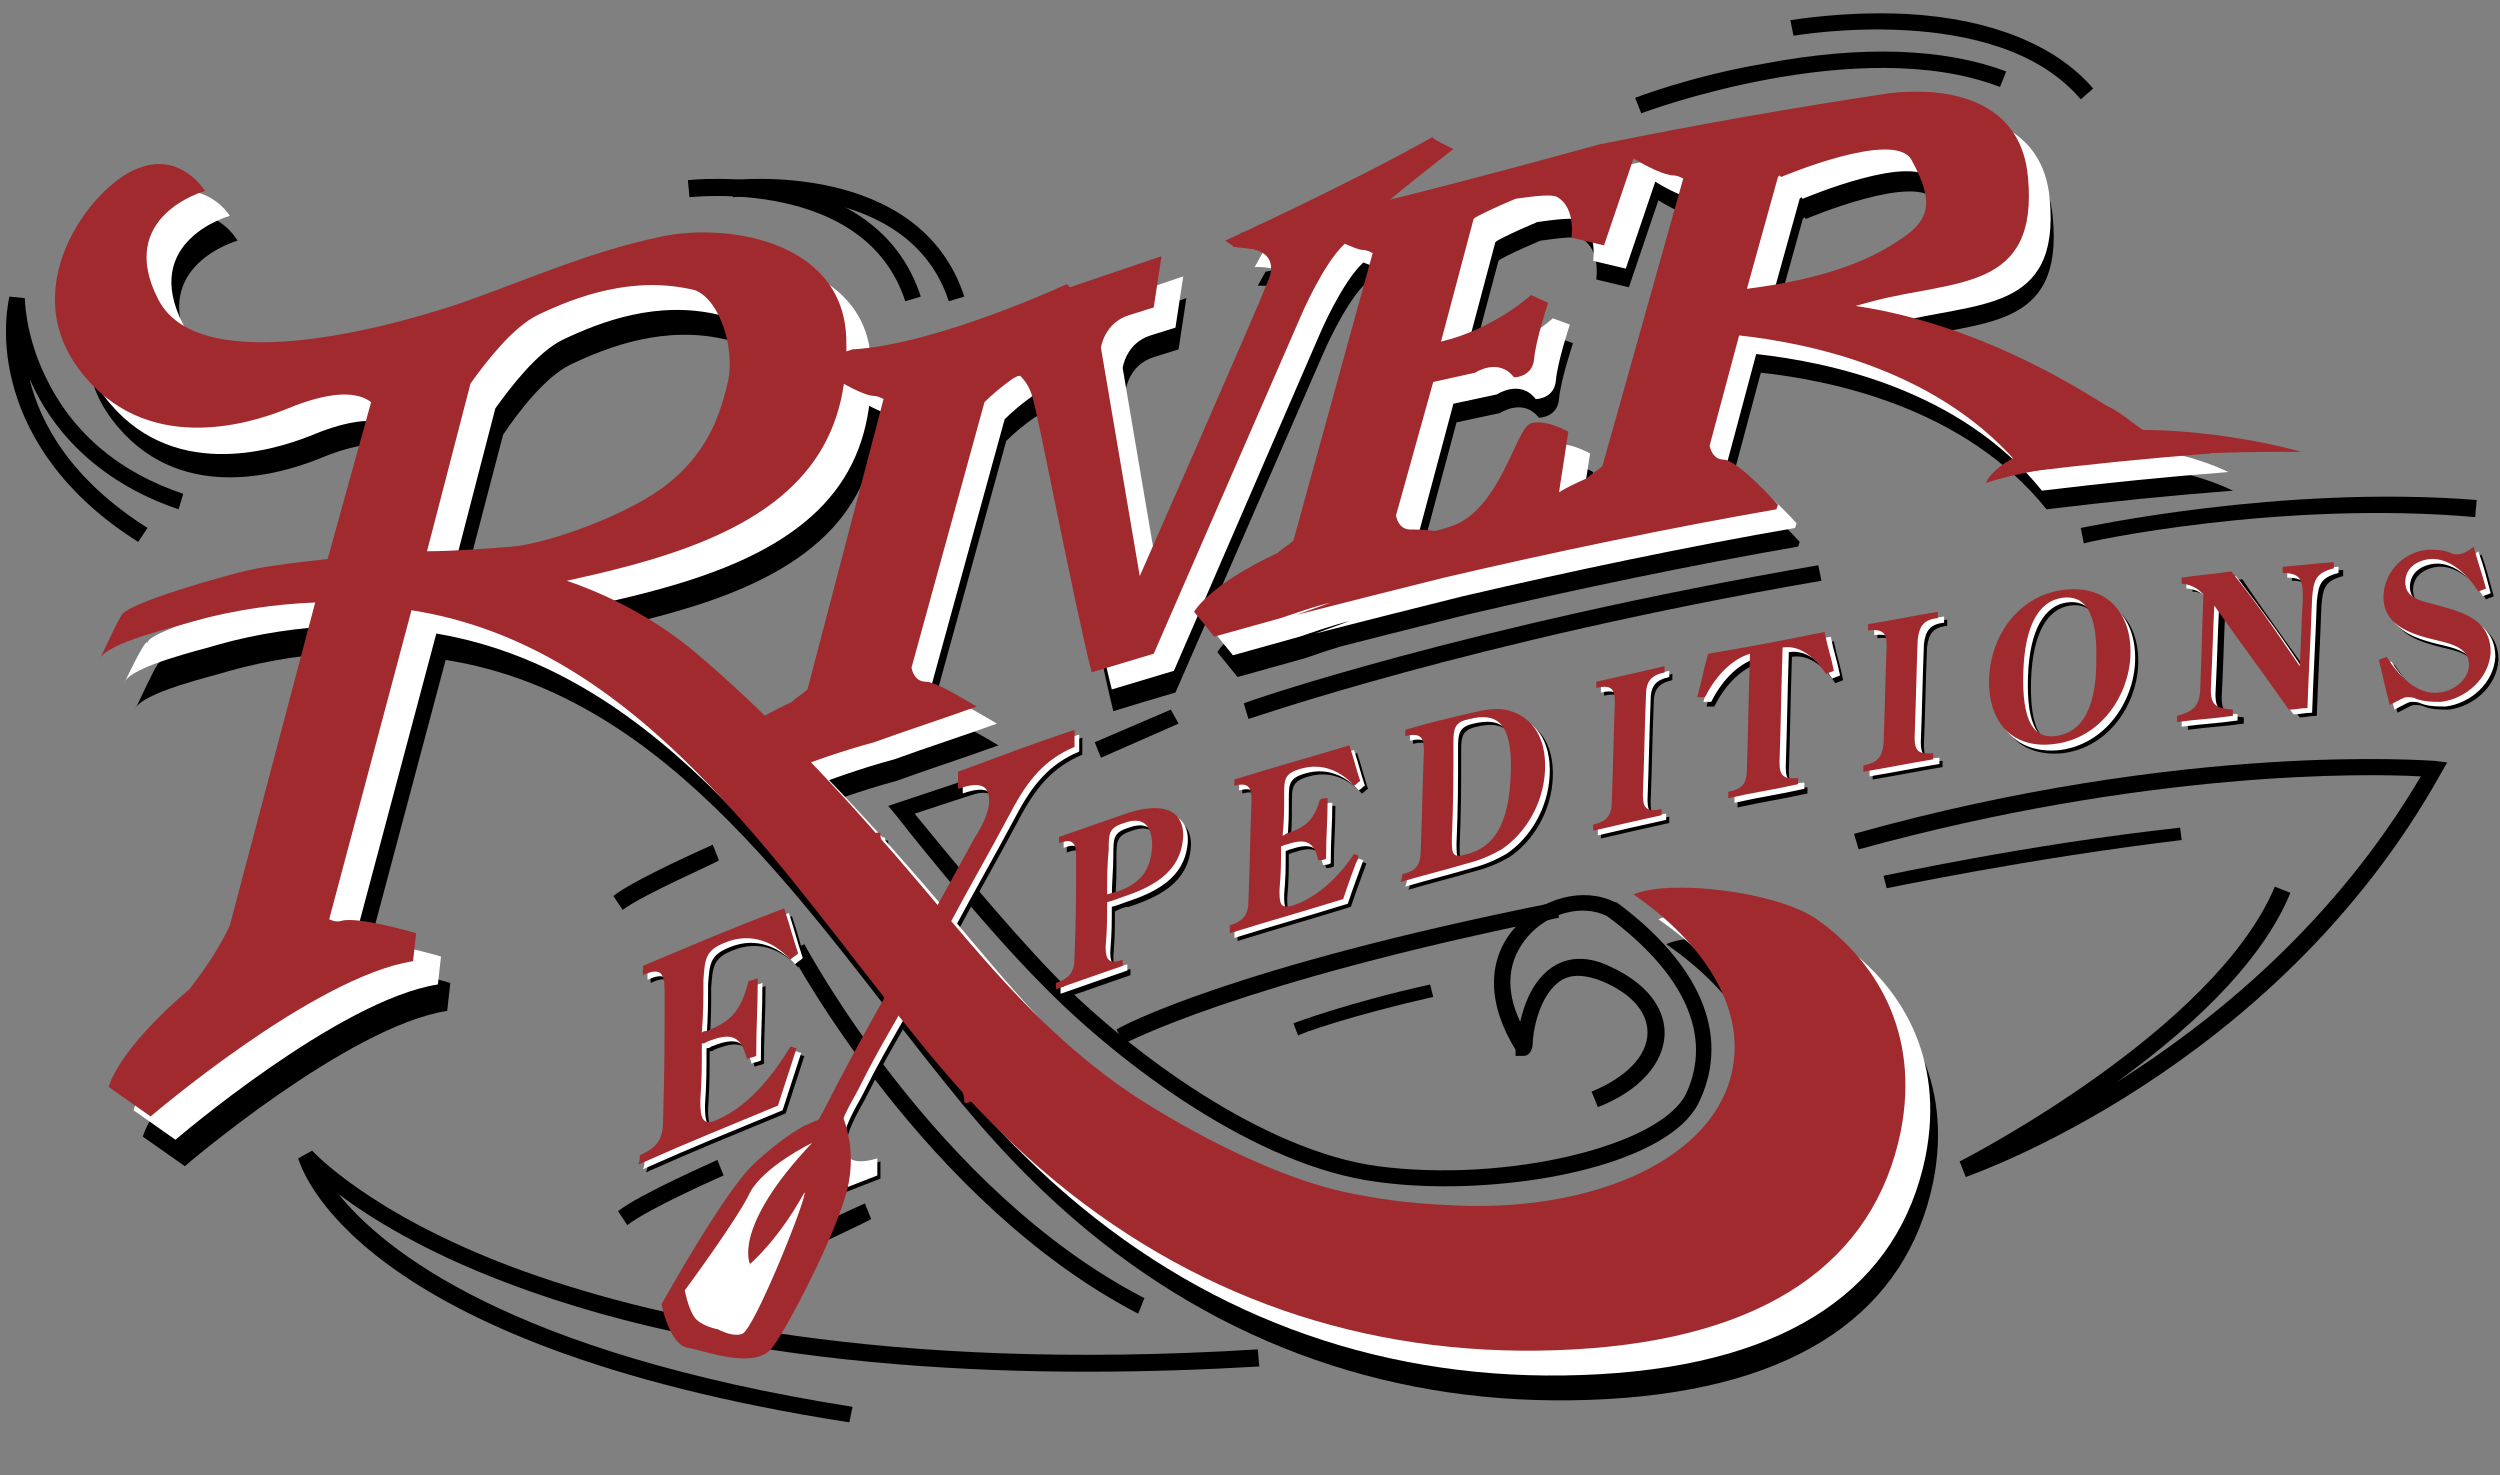
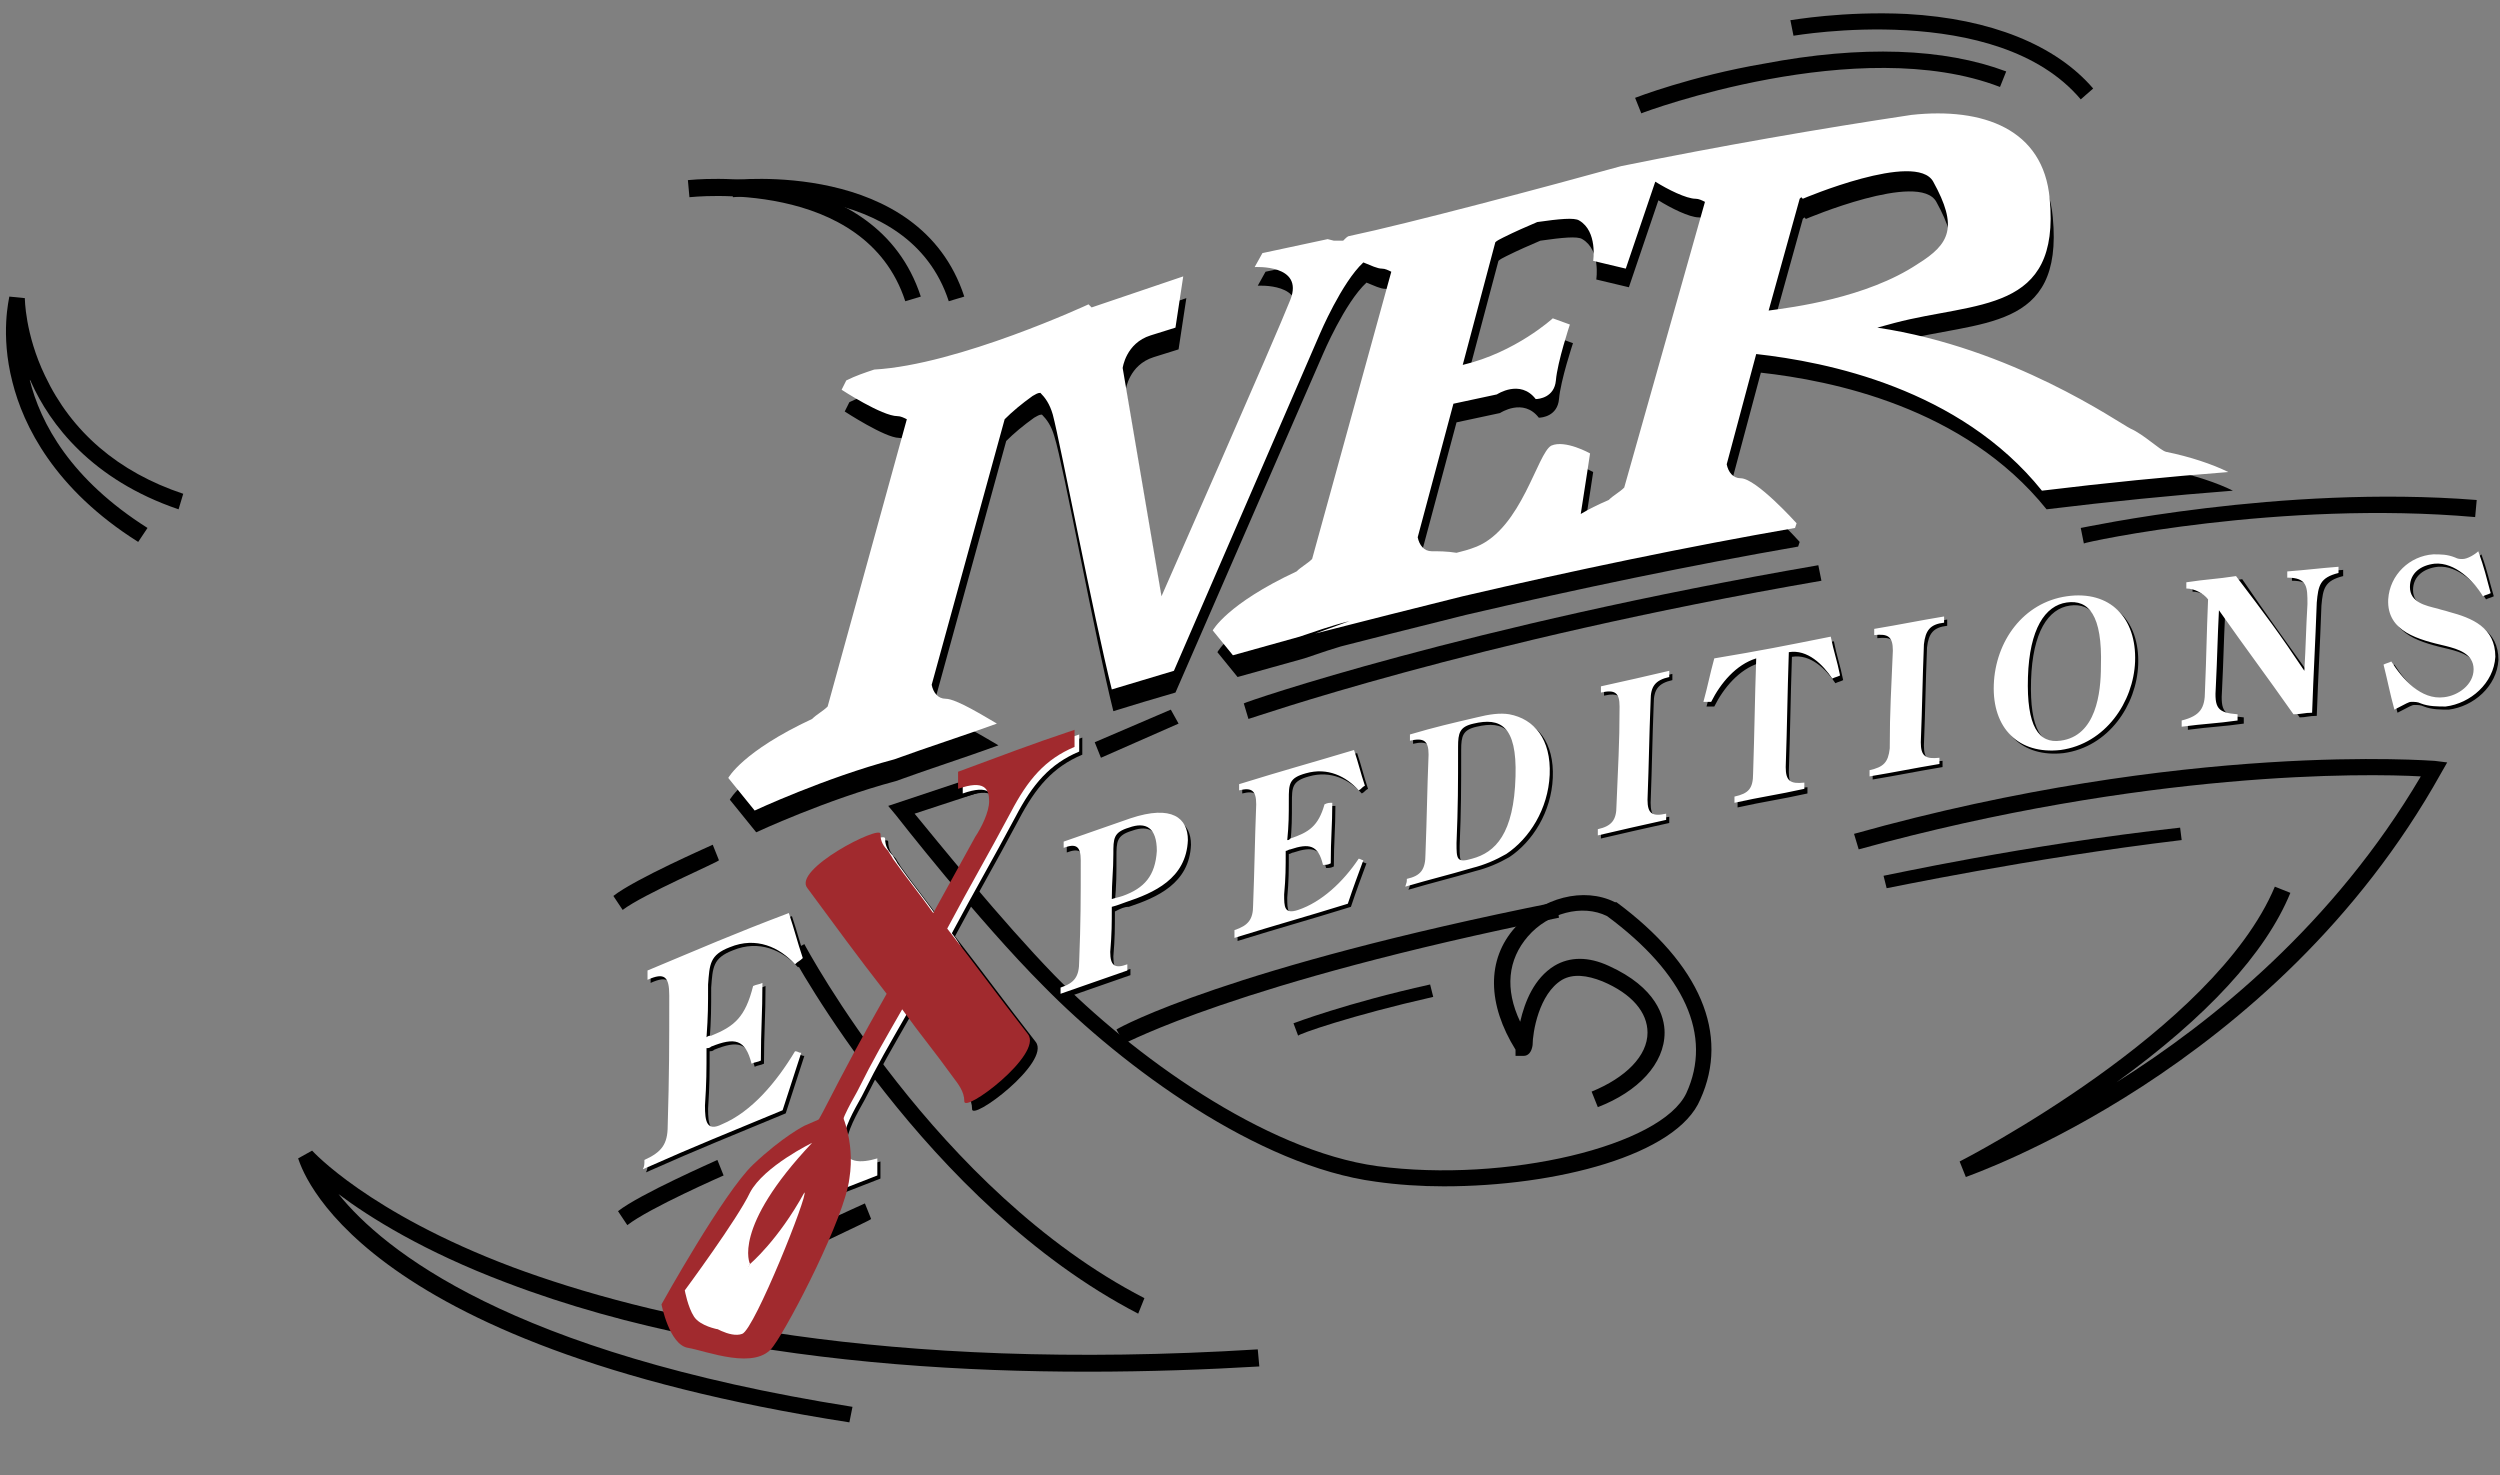
<svg xmlns="http://www.w3.org/2000/svg" viewBox="0 0 161 95">
  <rect x="0" y="0" width="161" height="95" fill="#808080" stroke="none" />
  <style>.st0{fill:#fff}.st1{fill:#a12a2e}</style>
  <path d="M57.2 54.2c0 .5.2.8.5 1.1.1.2.2.3.3.5 1 1.4 1.6 2.1 2.6 3.5 1.1-2 1.6-2.9 2.7-4.9.4-.6.9-1.6.9-2.3 0-.8-.3-1.4-2-.8v-1.1c3-1.1 4.5-1.7 7.5-2.7v1.1c-1.9.8-3 2.1-4.1 4.2-1.6 3-2.5 4.5-4.1 7.5 2.1 2.7 3.1 4.1 5.2 6.8 1 1.3-4.2 5.2-4.1 4.3 0-.6-.4-1.1-.7-1.5-1.3-1.8-2-2.6-3.3-4.4-1.2 2.1-1.8 3.1-2.9 5.3-.5.9-1.2 2.1-1.2 3 0 1.4 1.2 1.3 2.2 1v1.1c-3.1 1.2-4.6 1.8-7.7 3v-1.1c2.2-1.3 3.4-3.4 4.7-5.8 1.6-3.1 2.4-4.6 4.1-7.6-2.1-2.8-3.1-4.1-5.1-6.9-1.2-1 4.5-3.9 4.5-3.3z" />
  <path d="M41.7 74.9c1.1-.5 1.5-1 1.5-2.2.1-3.4.1-5.1.1-8.4 0-1.2-.3-1.5-1.4-1v-.6c3.6-1.5 5.4-2.3 9.1-3.7.4 1.2.5 1.7.9 2.9-.2.2-.3.2-.5.4-1-1.1-2.5-1.8-4.2-1.1-1.3.5-1.3 1.1-1.4 2.4 0 1.4 0 2-.1 3.4.1-.1.2-.1.3-.1 1.5-.6 2.2-1.2 2.7-3.2.2-.1.4-.1.6-.2 0 2-.1 3-.1 5-.2.1-.4.1-.6.2-.4-1.6-1.1-1.7-2.6-1.1-.1.1-.2.1-.3.1 0 1.5 0 2.2-.1 3.7 0 1 .1 1.7 1.1 1.2 1.9-.8 3.5-2.7 4.7-4.7.2 0 .2.1.4.1-.5 1.5-.7 2.2-1.2 3.7-3.6 1.5-5.4 2.2-9 3.8.1-.2.1-.3.1-.6zM71.8 58.1c.3-.1.4-.1.7-.2 1.4-.5 2.1-1.3 2.2-2.9 0-1.5-.7-1.9-1.8-1.5-1 .3-1 .7-1 1.7 0 1.2 0 1.7-.1 2.9zm0 .6c0 1.1 0 1.7-.1 2.9 0 .9.3 1.1 1.1.8v.4c-1.7.6-2.6.9-4.3 1.5v-.4c.9-.3 1.2-.7 1.2-1.7.1-2.6.1-3.9.1-6.5 0-.9-.3-1.1-1.1-.8v-.4c1.7-.6 2.6-.9 4.3-1.5 2.7-.9 3.7 0 3.7 1.4-.1 2.5-2.2 3.4-4 4-.3 0-.5.1-.9.3zM79.7 60.1c.9-.3 1.2-.7 1.2-1.6.1-2.6.1-3.9.2-6.5 0-.9-.3-1.1-1.1-.9v-.4c2.9-.9 4.4-1.3 7.4-2.2.3.9.4 1.4.7 2.3-.2.1-.2.2-.4.3-.8-.9-2-1.5-3.4-1.1-1.1.3-1.1.7-1.1 1.7s0 1.6-.1 2.6c.1 0 .1 0 .2-.1 1.2-.4 1.8-.8 2.2-2.2.2-.1.3-.1.5-.1 0 1.5-.1 2.3-.1 3.9-.2.1-.3.1-.5.1-.3-1.3-.9-1.4-2.1-1-.1 0-.2.1-.3.1 0 1.1 0 1.7-.1 2.8 0 .8 0 1.3.9 1 1.5-.5 2.9-1.8 3.9-3.3.1 0 .2.1.3.1-.4 1.1-.6 1.6-1 2.8-2.9.9-4.4 1.3-7.3 2.2v-.5zM94 54.5c0 1 0 1.3 1 1 1.5-.4 2.7-1.6 2.8-5.3.1-3.3-1-3.8-2.7-3.4-.9.2-1 .6-1 1.5 0 2.5 0 3.8-.1 6.2zm-3.2 2.3c.9-.2 1.2-.6 1.2-1.6.1-2.6.1-3.9.2-6.4 0-.9-.3-1.1-1.2-.9v-.4c1.7-.5 2.6-.7 4.3-1.1.8-.2 1.5-.3 2.1-.2 1.6.3 2.7 1.6 2.6 3.9-.1 2.2-1.3 4.1-2.8 5.1-.7.4-1.4.7-2.2.9-1.7.5-2.6.7-4.3 1.2.1-.2.1-.3.1-.5zM104.5 45.7c0-.9-.3-1.1-1.2-.9v-.4c1.8-.4 2.7-.6 4.4-1v.4c-.9.2-1.2.6-1.2 1.5-.1 2.5-.1 3.8-.2 6.4 0 .9.3 1.1 1.2.9v.4c-1.8.4-2.7.6-4.4 1v-.4c.9-.2 1.2-.6 1.2-1.5.1-2.6.2-3.8.2-6.4zM118.1 41.3c.2 1 .4 1.5.6 2.5-.2.1-.3.1-.5.2-.6-.9-1.6-1.9-2.8-1.7-.1 3-.1 4.5-.2 7.4 0 .9.3 1.1 1.2 1v.4c-1.8.4-2.7.5-4.5.9v-.4c.9-.2 1.2-.5 1.2-1.5.1-3 .1-4.5.2-7.4-1.3.4-2.3 1.6-2.9 2.8h-.5c.3-1.1.4-1.7.7-2.8 3-.6 4.5-.9 7.5-1.4zM122.1 42.1c0-.9-.3-1.1-1.2-1v-.4c1.8-.3 2.7-.5 4.5-.8v.4c-.9.1-1.2.5-1.3 1.4-.1 2.5-.1 3.8-.2 6.3 0 .9.3 1.1 1.2 1v.4c-1.8.3-2.7.5-4.5.8v-.4c.9-.2 1.2-.5 1.3-1.4 0-2.5.1-3.7.2-6.3zM130.8 43.8c-.1 3.2.7 4.3 2.1 4.1 2.3-.3 2.6-3.1 2.6-4.8.1-3.3-.8-4.3-2.2-4.1-1.4.2-2.4 1.7-2.5 4.8zm-2.2.5c.1-2.8 1.9-5.3 4.7-5.7 2.8-.4 4.5 1.4 4.4 4.2-.1 2.6-1.9 5.3-4.8 5.7-2.7.3-4.4-1.4-4.3-4.2zM148.7 43.4c.1-1.7.1-2.6.2-4.3 0-1.1 0-1.7-1.3-1.7V37c1.3-.1 2-.2 3.3-.3v.4c-1.2.3-1.3.8-1.4 1.9-.1 2.8-.2 4.3-.3 7.1-.5 0-.7.1-1.1.1-1.9-2.7-2.9-4-4.8-6.7-.1 2-.1 2.9-.2 4.9-.1 1.4.1 1.7 1.4 1.8v.4c-1.4.2-2.1.2-3.6.4v-.4c1.2-.3 1.5-.8 1.5-1.9.1-2.4.1-3.5.2-5.9-.3-.4-.9-.7-1.4-.7v-.4c1.3-.2 1.9-.2 3.2-.4 1.7 2.5 2.6 3.7 4.3 6.1zM160.6 38.4c-.2.1-.3.1-.5.2-.6-1-1.8-2.2-3.1-2.1-.9.1-1.6.6-1.6 1.5 0 1 1 1.2 1.8 1.4.3.1.4.1.7.2 1.5.4 3 1 3 2.9-.1 1.7-1.6 3-3.2 3.2-.5 0-1.1 0-1.6-.2-.2-.1-.4-.1-.6-.1-.2 0-.3.1-1.1.5-.3-1.1-.4-1.7-.7-2.9.2-.1.3-.1.5-.2.7 1.1 1.9 2.5 3.4 2.3.9-.1 1.9-.8 1.9-1.8s-1-1.3-1.8-1.5c-1.7-.4-3.8-.9-3.7-3 .1-1.6 1.4-2.8 2.9-2.9.5 0 .9 0 1.4.2.2.1.3.1.5.1.3 0 .8-.3 1-.5.4 1.1.5 1.7.8 2.7z" />
-   <path d="M36.7 23.5c2.5-1.2 6.2-2.6 10.2-1.6 1.6.7 2.5 3.7 2.1 5.8-.5 2.1-1.2 4.4-3.7 6.5-2.5 2.1-7.9 4-10.2 4.2-1.3.1-3.7.3-5.5.3L32.4 28c1-1.5 2.7-3.7 4.3-4.5zm82.4 38.9c-2.6-1.8-9.5-2.6-11.8-1.6 4.5 3.1 7.1 7.2 6.4 11.1-1 5.9-9 9.5-18.5 8.9-2.3-.1-4.6-.4-6.8-.9-4.3-1-9.5-3.7-13.2-6.1-5.7-3.7-9.5-8.5-13.8-13.6C57 55 51.8 49.3 46.5 44.9c-2.4-1.9-5-3.3-7.9-4.3 2.3-.5 4.8-1.1 7.1-1.9 8.1-2.8 11.1-7.2 10.9-13.7-.2-6.5-8.1-7.5-12.2-6.5-4.2.9-8.1 2.6-12 4s-17.3 5.4-20.1 0c-2.8-5.4 3-7 3-7S13.9 13 11.1 14c-2.8.9-8.1 7.4-3.9 13s10.9 3.5 13.2 2.6c1.9-.8 4.3-1.5 5.6-.5l-2.6 10.1c-1.8.2-3.6.4-5 .7-1 .2-8.3 2.2-8.3 3 0-.2-1.4 2.8-1.4 2.8.3-1.1 5.2-2.2 6.1-2.5 2.5-.7 5.2-1.1 7.8-1.2L17 62.8c-.6 1.3-1.5 2.7-2.6 4.1-4.7 4-5.2 6.3-5.2 6.3l2.7 1.9s10.5-9 16.9-10l.2-1.8s-3.7-1.1-4.8-.8c-.3.1-.6 0-.8-.1l5.3-19.9C43.3 44.8 52.1 58.9 61 69.9c2.7 3.4 5.7 6.6 9.1 9.4 9.6 7.9 21 11.5 33.4 10.8 12.4-.7 19.3-5.7 21-14 1.3-6.5-1.7-11.2-5.4-13.7z" />
  <path d="M116.1 14.1l.1-.1.1.1s7.3-3.1 8.4-1.1c1.6 2.9 1.1 4-1 5.3-3.3 2.2-8.1 2.8-9.6 3l2-7.2zm-11.3 18.5c-.3.3-.7.5-1 .8-.7.3-1.3.6-1.8.9.3-1.9.6-3.9.6-3.9s-1.6-.9-2.5-.5c-.9.5-1.9 5.3-4.8 6.5-.5.2-.9.3-1.3.4-.6-.1-1.2-.1-1.6-.1-.5 0-.8-.4-.9-.9l2.3-8.6 2.8-.6s1.5-1 2.5.3c.2 0 1.2-.1 1.3-1.2.1-1.2.9-3.6.9-3.6l-1.1-.4s-2.4 2.2-5.8 3l2.1-7.9c.1-.1.3-.2.5-.3.8-.4 1.5-.7 2.2-1 1.4-.2 2.4-.3 2.7-.1 1.2.7.9 2.6.9 2.6l2.1.5 1.9-5.6c.8.5 2 1.1 2.6 1.1.2 0 .4.1.6.2l-5.2 18.4zm32.6-3.8c-.8-.4-7.6-5.2-16.3-6.5.4-.1.7-.2 1.1-.3 5.3-1.4 10.7-.6 10-8-.4-4.5-4.3-5.9-8.9-5.4-6 .9-12.3 2-18.7 3.3-4.7 1.3-13.7 3.7-17.5 4.5-.1 0-.2.1-.4.3h-.6l-.4-.1-4.2.9-.5.9s3.2-.2 2.3 2.1C82.4 23 75 39.8 75 39.8l-2.5-14.7s.2-1.6 1.8-2.1l1.6-.5.5-3.3-5.9 2-.2-.2s-8.4 3.9-13.8 4.2c-.6.2-1.2.4-1.8.7l-.3.6s2.6 1.7 3.5 1.7c.2 0 .4.1.6.2l-5.1 18.5c-.3.3-.7.5-1 .8-4.5 2.1-5.4 3.8-5.4 3.8l1.7 2.1s4.5-2.1 9-3.3c2.2-.8 4.4-1.5 6.6-2.3-.7-.4-2.6-1.6-3.3-1.6-.5 0-.8-.4-.9-.9l4.7-17.1c.5-.5 1.1-1 1.8-1.5.2-.1.3-.2.5-.2.3.3.6.7.8 1.4.6 1.9 2.6 12.9 3.8 17.7 1.3-.4 2.6-.8 4-1.2l9.5-21.8s1.4-3.3 2.8-4.6c.5.2.9.4 1.2.4.2 0 .4.1.6.2l-5 18.6c-.3.3-.7.5-1 .8-4.5 2.1-5.4 3.8-5.4 3.8l1.3 1.6c1.4-.4 2.9-.8 4.3-1.2.9-.3 2-.7 3.2-1l-2.3.6c3.1-.8 6.3-1.6 9.5-2.4 7.3-1.7 14.5-3.2 21.4-4.4l.1-.3s-2.6-2.9-3.5-2.9c-.5 0-.8-.4-.9-.9l1.9-7.1c4.5.5 13.1 2.2 18.4 8.8 4.1-.5 8.1-.9 12-1.2-1-.5-2.5-1-4-1.3-.6-.1-1.5-1-2.4-1.5z" />
-   <path class="st0" d="M36.2 21.9c2.5-1.2 6.2-2.6 10.2-1.6 1.6.7 2.5 3.7 2.1 5.8-.5 2.1-1.2 4.4-3.7 6.5-2.5 2.1-7.9 4-10.2 4.2-1.3.1-3.7.3-5.5.3l2.8-10.8c1-1.4 2.7-3.6 4.3-4.4zm82.4 38.9c-2.6-1.8-9.5-2.6-11.8-1.6 4.5 3.1 7.1 7.2 6.4 11.1-1 5.9-9 9.5-18.5 8.9-2.3-.1-4.6-.4-6.8-.9-4.3-1-9.5-3.7-13.2-6.1-5.7-3.7-9.5-8.5-13.8-13.6-4.4-5.2-9.6-10.9-14.9-15.3-2.4-1.9-5-3.3-7.9-4.3 2.3-.5 4.8-1.1 7.1-1.9 8.1-2.8 11.1-7.2 10.9-13.7-.2-6.5-8.1-7.5-12.2-6.5-4.2.9-8.1 2.6-12 4s-17.3 5.4-20.1 0c-2.8-5.4 3-7 3-7s-1.4-2.3-4.2-1.4c-2.8.9-8.1 7.4-3.9 13s10.9 3.5 13.2 2.6c1.9-.8 4.3-1.5 5.6-.5l-2.7 10.1c-1.8.2-3.6.4-5 .7-1 .2-8.3 2.2-8.3 3C9.4 41 8 44 8 44c.3-1.1 5.2-2.2 6.1-2.5 2.5-.7 5.2-1.1 7.8-1.2l-5.5 20.8c-.6 1.3-1.5 2.7-2.6 4.1-4.7 4-5.2 6.3-5.2 6.3l2.7 1.9s10.5-9 16.9-10l.2-1.8s-3.7-1.1-4.8-.8c-.3.1-.6 0-.8-.1l5.3-19.9c14.7 2.5 23.5 16.6 32.4 27.5 2.7 3.4 5.7 6.6 9.1 9.4 9.6 7.9 21 11.5 33.4 10.8 12.4-.7 19.3-5.7 21-14 1.3-6.5-1.7-11.1-5.4-13.7z" />
  <path class="st0" d="M115.9 12.8l.1-.1.1.1s7.3-3.1 8.4-1.1c1.6 2.9 1.1 4-1 5.3-3.3 2.2-8.1 2.8-9.6 3l2-7.2zm-11.3 18.6c-.3.3-.7.5-1 .8-.7.3-1.3.6-1.8.9.3-1.9.6-3.9.6-3.9s-1.6-.9-2.5-.5c-.9.5-1.9 5.3-4.8 6.5-.5.2-.9.3-1.3.4-.6-.1-1.2-.1-1.6-.1-.5 0-.8-.4-.9-.9l2.3-8.6 2.8-.6s1.5-1 2.5.3c.2 0 1.2-.1 1.3-1.2.1-1.2.9-3.6.9-3.6l-1.1-.4s-2.4 2.2-5.8 3l2.1-7.9c.1-.1.3-.2.5-.3.8-.4 1.5-.7 2.2-1 1.4-.2 2.4-.3 2.7-.1 1.2.7.9 2.6.9 2.6l2.1.5 1.9-5.6c.8.5 2 1.1 2.6 1.1.2 0 .4.1.6.2l-5.2 18.4zm32.6-3.8c-.8-.4-7.6-5.2-16.3-6.5.4-.1.7-.2 1.1-.3 5.3-1.4 10.7-.6 10-8-.4-4.5-4.3-5.9-8.9-5.4-6 .9-12.3 2-18.7 3.3-4.7 1.3-13.7 3.7-17.5 4.5-.1 0-.2.1-.4.3h-.6l-.4-.1-4.2.9-.5.9s3.2-.2 2.3 2.1c-.9 2.3-8.3 19.1-8.3 19.1l-2.5-14.7s.2-1.6 1.8-2.1l1.6-.5.5-3.3-5.9 2-.2-.2s-8.4 3.9-13.8 4.2c-.6.2-1.2.4-1.8.7l-.3.6s2.6 1.7 3.6 1.7c.2 0 .4.1.6.2l-5.1 18.5c-.3.3-.7.5-1 .8-4.5 2.1-5.4 3.8-5.4 3.8l1.7 2.1s4.5-2.1 9-3.3c2.2-.8 4.4-1.5 6.6-2.3-.7-.4-2.6-1.6-3.3-1.6-.5 0-.8-.4-.9-.9L64.7 27c.5-.5 1.1-1 1.8-1.5.2-.1.3-.2.5-.2.3.3.6.7.8 1.4.5 1.9 2.6 12.9 3.8 17.7 1.3-.4 2.7-.8 4-1.2L85 21.5s1.4-3.3 2.8-4.6c.5.2.9.4 1.2.4.2 0 .4.1.6.2L84.5 36c-.3.3-.7.5-1 .8-4.5 2.1-5.4 3.8-5.4 3.8l1.3 1.6c1.4-.4 2.9-.8 4.3-1.2.9-.3 2-.7 3.2-1l-2.2.8c3.1-.8 6.3-1.6 9.5-2.4 7.3-1.7 14.5-3.2 21.4-4.4l.1-.3s-2.6-2.9-3.6-2.9c-.5 0-.8-.4-.9-.9l1.9-7.1c4.5.5 13.1 2.2 18.4 8.8 4.1-.5 8.1-.9 12-1.2-1-.5-2.5-1-4-1.3-.4-.1-1.4-1.1-2.3-1.5z" />
  <path d="M58.3 19.4c-2.6-8-13.8-6.7-13.9-6.7l-.1-1.1c.1 0 12.1-1.4 15 7.5l-1 .3z" />
  <path d="M61.1 19.4c-2.6-8-13.8-6.7-13.9-6.7l-.1-1.1c.1 0 12.1-1.4 15 7.5l-1 .3zM8.9 34.9C3.5 31.5 1.5 27.4.8 24.6 0 21.5.6 19.2.6 19.1l1 .1s0 2.3 1.3 5c1.7 3.6 4.7 6.2 8.9 7.6l-.3 1c-5.6-1.9-8.3-5.5-9.5-8.2 0-.1-.1-.1-.1-.2.7 2.9 2.7 6.5 7.6 9.6l-.6.9zM75.4 45.7l-4.9 2.1.4 1 5-2.2zM80.4 46.3l-.3-1c.1-.1 14.4-5 37-8.9l.2 1c-22.6 3.9-36.8 8.9-36.9 8.9zM134.2 35l-.2-1c.1 0 12.9-2.8 25.5-1.8l-.1 1.1c-12.5-1.1-25.1 1.6-25.2 1.7zM93 76.4c-1.5 0-3-.1-4.4-.3-7.6-1-16.3-7.4-21.4-12.6-4.2-4.2-9.5-11-9.5-11l-.5-.6 8.1-2.7.3 1-6.7 2.2c1.4 1.7 5.6 6.9 9 10.4 5 5.1 13.5 11.3 20.8 12.3 8.3 1.1 18.3-1.3 19.9-4.7 1.7-3.7-.1-7.7-5.1-11.4-1.6-.8-3.8-.2-5.1 1.3-1.3 1.5-1.5 3.4-.5 5.5.3-1.3.9-2.8 2.2-3.6 1-.6 2.2-.6 3.5 0 3.1 1.4 3.6 3.3 3.6 4.3 0 2-1.7 3.8-4.3 4.8l-.4-1c2.2-.9 3.6-2.3 3.6-3.8 0-1.3-1-2.5-2.9-3.3-1-.4-1.9-.5-2.6-.1-1.5.9-1.9 3.4-1.9 4.2-.1.7-.5.7-.6.7h-.5v-.4c-1.8-2.9-1.9-5.8 0-7.9 1.7-1.9 4.4-2.6 6.4-1.6h.1c5.4 4 7.3 8.5 5.4 12.7-1.5 3.6-9.3 5.6-16.5 5.6zM73.3 84.6C59.6 77.5 51 61.5 50.9 61.3l.9-.5c.1.2 8.5 15.9 21.9 22.8l-.4 1zM105.7 7.3l-.4-1s3.6-1.4 8.3-2.2c6.3-1.2 11.6-1 15.6.5l-.4 1c-9.1-3.5-22.9 1.6-23.1 1.7z" />
  <path d="M134 6.4c-5.4-6.4-18.4-4.1-18.5-4.1l-.2-1c.1 0 3.4-.6 7.5-.4 5.4.3 9.6 2 12 4.8l-.8.7zM54.7 91.6c-32.2-5-35.3-16.5-35.5-17l.9-.5s3.6 4 12.9 7.5c8.6 3.2 23.8 6.8 48 5.3l.1 1.1c-13.5.8-32.8.6-48.5-5.4-5.3-2-8.8-4.2-10.8-5.7 2.9 3.6 11 10.2 33.1 13.7l-.2 1z" />
  <path class="st0" d="M57 54c0 .5.2.8.5 1.1.1.2.2.3.3.5 1 1.4 1.6 2.1 2.6 3.5 1.1-2 1.6-2.9 2.7-4.9.4-.6.9-1.6.9-2.3 0-.8-.3-1.4-2-.8V50c3-1.1 4.5-1.7 7.5-2.7v1.1c-1.9.8-3 2.1-4.1 4.2-1.6 3-2.5 4.5-4.1 7.5 2.1 2.7-1.3.9.8 3.7 1 1.3-1.7 3.5-1.7 2.5 0-.6 1.6 3.8 1.3 3.4-1.3-1.8-2-2.6-3.3-4.4-1.2 2.1-1.8 3.1-2.9 5.3-.5.9-1.2 2.1-1.2 3 0 1.4 1.2 1.3 2.2 1v1.1c-3.1 1.2-4.6 1.8-7.7 3v-1.1c2.2-1.3 3.4-3.4 4.7-5.8 1.6-3.1 2.4-4.6 4.1-7.6-2.1-2.8-3.1-4.1-5.1-6.9-1.2-1 4.5-3.9 4.5-3.3z" />
  <path class="st0" d="M41.5 74.7c1.1-.5 1.5-1 1.5-2.2.1-3.4.1-5.1.1-8.4 0-1.2-.3-1.5-1.4-1v-.6c3.6-1.5 5.4-2.3 9.1-3.7.4 1.2.5 1.7.9 2.9-.2.2-.3.2-.5.4-1-1.1-2.5-1.8-4.2-1.1-1.3.5-1.3 1.1-1.4 2.4 0 1.4 0 2-.1 3.4.1-.1.2-.1.3-.1 1.5-.6 2.2-1.2 2.7-3.2.2-.1.4-.1.6-.2 0 2-.1 3-.1 5-.2.1-.4.1-.6.2-.4-1.6-1.1-1.7-2.6-1.1-.1.1-.2.1-.3.1 0 1.5 0 2.2-.1 3.7 0 1 .1 1.7 1.1 1.2 1.9-.8 3.5-2.7 4.7-4.7.2 0 .2.1.4.1-.5 1.5-.7 2.2-1.2 3.7-3.6 1.5-5.4 2.2-9 3.8.1-.2.1-.3.1-.6zM71.6 57.9c.3-.1.4-.1.7-.2 1.4-.5 2.1-1.3 2.2-2.9 0-1.5-.7-1.9-1.8-1.5-1 .3-1 .7-1 1.7 0 1.1-.1 1.7-.1 2.9zm0 .5c0 1.1 0 1.7-.1 2.9 0 .9.3 1.1 1.1.8v.4c-1.7.6-2.6.9-4.3 1.5v-.4c.9-.3 1.2-.7 1.2-1.7.1-2.6.1-3.9.1-6.5 0-.9-.3-1.1-1.1-.8v-.4c1.7-.6 2.6-.9 4.3-1.5 2.7-.9 3.7 0 3.7 1.4-.1 2.5-2.2 3.4-4 4-.3.1-.5.2-.9.3zM79.5 59.9c.9-.3 1.2-.7 1.2-1.6.1-2.6.1-3.9.2-6.5 0-.9-.3-1.1-1.1-.9v-.4c2.9-.9 4.4-1.3 7.4-2.2.3.9.4 1.4.7 2.3-.2.1-.2.2-.4.3-.8-.9-2-1.5-3.4-1.1-1.1.3-1.1.7-1.1 1.7s0 1.6-.1 2.6c.1 0 .1 0 .2-.1 1.2-.4 1.8-.8 2.2-2.2.2-.1.3-.1.5-.1 0 1.5-.1 2.3-.1 3.9-.2.1-.3.1-.5.1-.3-1.3-.9-1.4-2.1-1-.1 0-.2.1-.3.1 0 1.1 0 1.7-.1 2.8 0 .8 0 1.3.9 1 1.5-.5 2.9-1.8 3.9-3.3.1 0 .2.1.3.1-.4 1.1-.6 1.6-1 2.8-2.9.9-4.4 1.3-7.3 2.2v-.5zM93.8 54.3c0 1 0 1.3 1 1 1.5-.4 2.7-1.6 2.8-5.3.1-3.3-1-3.8-2.7-3.4-.9.2-1 .6-1 1.5 0 2.5 0 3.8-.1 6.2zm-3.2 2.3c.9-.2 1.2-.6 1.2-1.6.1-2.6.1-3.9.2-6.4 0-.9-.3-1.1-1.2-.9v-.4c1.7-.5 2.6-.7 4.3-1.1.8-.2 1.5-.3 2.1-.2 1.6.3 2.7 1.6 2.6 3.9-.1 2.2-1.3 4.1-2.8 5.1-.7.4-1.4.7-2.2.9-1.7.5-2.6.7-4.3 1.2.1-.3.1-.3.1-.5zM104.3 45.5c0-.9-.3-1.1-1.2-.9v-.4c1.8-.4 2.7-.6 4.4-1v.4c-.9.2-1.2.6-1.2 1.5-.1 2.5-.1 3.8-.2 6.4 0 .9.3 1.1 1.2.9v.4c-1.8.4-2.7.6-4.4 1v-.4c.9-.2 1.2-.6 1.2-1.5.1-2.6.2-3.9.2-6.4zM117.9 41c.2 1 .4 1.5.6 2.5-.2.1-.3.1-.5.2-.6-.9-1.6-1.9-2.8-1.7-.1 3-.1 4.5-.2 7.4 0 .9.3 1.1 1.2 1v.4c-1.8.4-2.7.5-4.5.9v-.4c.9-.2 1.2-.5 1.2-1.5.1-3 .1-4.5.2-7.4-1.3.4-2.3 1.6-2.9 2.8h-.5c.3-1.1.4-1.7.7-2.8 3-.5 4.5-.8 7.5-1.4zM121.9 41.9c0-.9-.3-1.1-1.2-1v-.4c1.8-.3 2.7-.5 4.5-.8v.4c-.9.1-1.2.5-1.3 1.4-.1 2.5-.1 3.8-.2 6.3 0 .9.3 1.1 1.2 1v.4c-1.8.3-2.7.5-4.5.8v-.4c.9-.2 1.2-.5 1.3-1.4 0-2.5.1-3.8.2-6.3zM130.6 43.6c-.1 3.2.7 4.3 2.1 4.1 2.3-.3 2.6-3.1 2.6-4.8.1-3.3-.8-4.3-2.2-4.1-1.4.2-2.4 1.7-2.5 4.8zm-2.2.5c.1-2.8 1.9-5.3 4.7-5.7 2.8-.4 4.5 1.4 4.4 4.2-.1 2.6-1.9 5.3-4.8 5.7-2.7.3-4.4-1.4-4.3-4.2zM148.4 43.2c.1-1.7.1-2.6.2-4.3 0-1.1 0-1.7-1.3-1.7v-.4c1.3-.1 2-.2 3.3-.3v.4c-1.2.3-1.3.8-1.4 1.9-.1 2.8-.2 4.3-.3 7.1-.5 0-.7.1-1.2.1-1.9-2.7-2.9-4-4.8-6.7-.1 2-.1 2.9-.2 4.9-.1 1.4.1 1.7 1.4 1.8v.4c-1.4.2-2.1.2-3.6.4v-.4c1.2-.3 1.5-.8 1.5-1.9.1-2.4.1-3.5.2-5.9-.3-.4-.9-.7-1.4-.7v-.4c1.3-.2 1.9-.2 3.2-.4 1.9 2.5 2.8 3.7 4.4 6.1zM160.4 38.2c-.2.1-.3.1-.5.2-.6-1-1.8-2.2-3.1-2.1-.9.1-1.6.6-1.6 1.5 0 1 1 1.2 1.8 1.4.3.1.4.1.7.2 1.5.4 3 1 3 2.9-.1 1.7-1.6 3-3.2 3.2-.5 0-1.1 0-1.6-.2-.2-.1-.4-.1-.6-.1-.2 0-.3.1-1.1.5-.3-1.1-.4-1.7-.7-2.9.2-.1.3-.1.5-.2.7 1.1 1.9 2.5 3.4 2.3.9-.1 1.9-.8 1.9-1.8s-1-1.3-1.8-1.5c-1.7-.4-3.8-.9-3.7-3 .1-1.6 1.4-2.8 2.9-2.9.5 0 .9 0 1.4.2.2.1.3.1.5.1.3 0 .8-.3 1-.5.4 1.1.5 1.6.8 2.7z" />
  <path d="M126.6 75.8l-.4-1c.2-.1 16.4-8.4 20.3-17.7l1 .4c-1.6 3.9-5.4 8-11.2 12.2 6.2-3.9 14-10.2 19.6-19.7-3.5-.2-17.7-.4-36.2 4.7l-.3-1c21.4-6 37.2-4.7 37.4-4.7l.8.1-.4.7c-10.7 19.2-30.4 25.9-30.6 26zM72.4 67.2l-.5-.9c.3-.2 7.3-4 28.3-8.2l.2 1c-20.8 4.2-27.9 8.1-28 8.1zM40.1 58.6l-.6-.9c1.4-1.1 6.2-3.2 6.4-3.3l.4 1c0 .1-4.9 2.2-6.2 3.2zM49.9 81.7l-.6-.9c1.4-1.1 6.2-3.2 6.4-3.3l.4 1c0 .1-4.8 2.2-6.2 3.2zM40.4 78.9l-.6-.9c1.4-1.1 6.2-3.2 6.4-3.3l.4 1s-4.8 2.1-6.2 3.2z" />
  <path class="st1" d="M48.3 78.5v-1.1c2.2-1.3 3.4-3.4 4.7-5.8 1.6-3.1 2.4-4.6 4.1-7.6-2.1-2.7-3.1-4.1-5.1-6.8-1-1.2 4.7-4.1 4.7-3.5 0 .5.2.8.5 1.1.1.2.2.3.3.5 1 1.4 1.6 2.1 2.6 3.5 1.1-2 1.6-2.9 2.7-4.9.4-.6.9-1.6.9-2.3 0-.8-.3-1.4-2-.8v-1.1c3-1.1 4.5-1.7 7.5-2.7v1.1c-1.9.8-3 2.1-4.1 4.2-1.6 3-2.5 4.5-4.1 7.5 2.1 2.7 3.1 4.1 5.2 6.8 1 1.3-4.2 5.2-4.1 4.3 0-.6-.4-1.1-.7-1.5-1.3-1.8-2-2.6-3.3-4.4-1.2 2.1-1.8 3.1-2.9 5.3-.5.9-1.2 2.1-1.2 3" />
-   <path class="st1" d="M41.2 74.4c1.1-.5 1.5-1 1.5-2.2.1-3.4.1-5.1.1-8.4 0-1.2-.3-1.5-1.4-1v-.6c3.6-1.5 5.4-2.3 9.1-3.7.4 1.2.5 1.7.9 2.9-.2.2-.3.2-.5.4-1-1.1-2.5-1.8-4.2-1.1-1.3.5-1.3 1.1-1.4 2.4 0 1.4 0 2-.1 3.4.1-.1.2-.1.3-.1 1.5-.6 2.2-1.2 2.7-3.2.2-.1.4-.1.6-.2 0 2-.1 3-.1 5-.2.1-.4.1-.6.2-.4-1.6-1.1-1.7-2.6-1.1-.1.1-.2.1-.3.1 0 1.5 0 2.2-.1 3.7 0 1 .1 1.7 1.1 1.2 1.9-.8 3.5-2.7 4.7-4.7.2 0 .2.1.4.1-.5 1.5-.7 2.2-1.2 3.7-3.6 1.5-5.4 2.2-9 3.8.1-.2.1-.4.1-.6zM71.3 57.6c.3-.1.4-.1.7-.2 1.4-.5 2.1-1.3 2.2-2.9 0-1.5-.7-1.9-1.8-1.5-1 .3-1 .7-1 1.7-.1 1.1-.1 1.7-.1 2.9zm0 .5c0 1.1 0 1.7-.1 2.9 0 .9.3 1.1 1.1.8v.4c-1.7.6-2.6.9-4.3 1.5v-.4c.9-.3 1.2-.7 1.2-1.7.1-2.6.1-3.9.1-6.5 0-.9-.3-1.1-1.1-.8v-.4c1.7-.6 2.6-.9 4.3-1.5 2.7-.9 3.7 0 3.7 1.4-.1 2.5-2.2 3.4-4 4-.3.1-.5.2-.9.3zM79.2 59.6c.9-.3 1.2-.7 1.2-1.6.1-2.6.1-3.9.2-6.5 0-.9-.3-1.1-1.1-.9v-.4c2.9-.9 4.4-1.3 7.4-2.2.3.9.4 1.4.7 2.3-.2.1-.2.2-.4.3-.8-.9-2-1.5-3.4-1.1-1.1.3-1.1.7-1.1 1.7s0 1.6-.1 2.6c.1 0 .1 0 .2-.1 1.2-.4 1.8-.8 2.2-2.2.2-.1.3-.1.5-.1 0 1.5-.1 2.3-.1 3.9-.2.1-.3.1-.5.1-.3-1.3-.9-1.4-2.1-1-.1 0-.2.1-.3.1 0 1.1 0 1.7-.1 2.8 0 .8 0 1.3.9 1 1.5-.5 2.9-1.8 3.9-3.3.1 0 .2.1.3.1-.4 1.1-.6 1.6-1 2.8-2.9.9-4.4 1.3-7.3 2.2v-.5zM93.5 54c0 1 0 1.3 1 1 1.5-.4 2.7-1.6 2.8-5.3.1-3.3-1-3.8-2.7-3.4-.9.2-1 .6-1 1.5 0 2.5 0 3.7-.1 6.2zm-3.2 2.3c.9-.2 1.2-.6 1.2-1.6.1-2.6.1-3.9.2-6.4 0-.9-.3-1.1-1.2-.9V47c1.7-.5 2.6-.7 4.3-1.1.8-.2 1.5-.3 2.1-.2 1.6.3 2.7 1.6 2.6 3.9-.1 2.2-1.3 4.1-2.8 5.1-.7.4-1.4.7-2.2.9-1.7.5-2.6.7-4.3 1.2.1-.3.1-.4.1-.5zM104 45.2c0-.9-.3-1.1-1.2-.9v-.4c1.8-.4 2.7-.6 4.4-1v.4c-.9.2-1.2.6-1.2 1.5-.1 2.5-.1 3.8-.2 6.4 0 .9.3 1.1 1.2.9v.4c-1.8.4-2.7.6-4.4 1v-.4c.9-.2 1.2-.6 1.2-1.5.1-2.6.1-3.9.2-6.4zM117.5 40.7c.2 1 .4 1.5.6 2.5-.2.1-.3.1-.5.2-.6-.9-1.6-1.9-2.8-1.7-.1 3-.1 4.5-.2 7.4 0 .9.3 1.1 1.2 1v.4c-1.8.4-2.7.5-4.5.9V51c.9-.2 1.2-.5 1.2-1.5.1-3 .1-4.5.2-7.4-1.3.4-2.3 1.6-2.9 2.8h-.5c.3-1.1.4-1.7.7-2.8 3-.5 4.5-.8 7.5-1.4zM121.5 41.6c0-.9-.3-1.1-1.2-1v-.4c1.8-.3 2.7-.5 4.5-.8v.4c-.9.1-1.2.5-1.3 1.4-.1 2.5-.1 3.8-.2 6.3 0 .9.3 1.1 1.2 1v.4c-1.8.3-2.7.5-4.5.8v-.4c.9-.2 1.2-.5 1.3-1.4.1-2.5.1-3.8.2-6.3zM130.3 43.3c-.1 3.2.7 4.3 2.1 4.1 2.3-.3 2.6-3.1 2.6-4.8.1-3.3-.8-4.3-2.2-4.1-1.4.2-2.4 1.6-2.5 4.8zm-2.2.4c.1-2.8 1.9-5.3 4.7-5.7 2.8-.4 4.5 1.4 4.4 4.2-.1 2.6-1.9 5.3-4.8 5.7-2.7.4-4.4-1.3-4.3-4.2zM148.1 42.9c.1-1.7.1-2.6.2-4.3 0-1.1 0-1.7-1.3-1.7v-.4c1.3-.1 2-.2 3.3-.3v.4c-1.2.3-1.3.8-1.4 1.9-.1 2.8-.2 4.3-.3 7.1-.5 0-.7.1-1.2.1-1.9-2.7-2.9-4-4.8-6.7-.1 2-.1 2.9-.2 4.9-.1 1.4.1 1.7 1.4 1.8v.4c-1.4.2-2.1.2-3.6.4v-.4c1.2-.3 1.5-.8 1.5-1.9.1-2.4.1-3.5.2-5.9-.3-.4-.9-.7-1.4-.7v-.4c1.3-.2 1.9-.2 3.2-.4 1.9 2.4 2.7 3.6 4.4 6.1zM160.1 37.9c-.2.1-.3.1-.5.2-.6-1-1.8-2.2-3.1-2.1-.9.1-1.6.6-1.6 1.5 0 1 1 1.2 1.8 1.4.3.1.4.1.7.2 1.5.4 3 1 3 2.9-.1 1.7-1.6 3-3.2 3.2-.5 0-1.1 0-1.6-.2-.2-.1-.4-.1-.6-.1-.2 0-.3.1-1.1.5-.3-1.1-.4-1.7-.7-2.9.2-.1.3-.1.5-.2.7 1.1 1.9 2.5 3.4 2.3.9-.1 1.9-.8 1.9-1.8s-1-1.3-1.8-1.5c-1.7-.4-3.8-.9-3.7-3 .1-1.6 1.4-2.8 2.9-2.9.5 0 .9 0 1.4.2.2.1.3.1.5.1.3 0 .8-.3 1-.5.3 1.1.5 1.6.8 2.7zM114.5 11.4l.1-.1.1.1s7.3-3.1 8.4-1.1c1.6 2.9 1.1 4-1 5.3-3.3 2.2-8.1 2.8-9.6 3l2-7.2zM103.2 30c-.3.3-.7.5-1 .8-.7.3-1.3.6-1.8.9.3-1.9.6-3.9.6-3.9s-1.6-.9-2.5-.5c-.9.5-1.9 5.3-4.8 6.5-.5.2-.9.3-1.3.4-.6-.1-1.2-.1-1.6-.1-.5 0-.8-.4-.9-.9l2.4-8.6L95 24s1.5-1 2.5.3c.2 0 1.2-.1 1.3-1.2.1-1.2.9-3.6.9-3.6l-1.1-.5s-2.4 2.2-5.8 3l2.1-7.9c.1-.1.3-.2.5-.3.8-.4 1.5-.7 2.2-1 1.4-.2 2.4-.3 2.7-.1 1.2.7.9 2.6.9 2.6l2.1.5 1.9-5.6c.8.5 2 1.1 2.6 1.1.2 0 .4.1.6.2L103.2 30zm32.6-3.8c-.8-.4-7.6-5.2-16.3-6.5.4-.1.7-.2 1.1-.3 5.3-1.4 10.7-.6 10-8-.4-4.5-4.3-5.9-8.9-5.4-6 .9-12.3 2-18.7 3.3-4.7 1.3-13.7 3.7-17.5 4.5-.1 0-.2.1-.4.3h-.6l-.4-.1-4.2 1-.5.9s3.2-.2 2.3 2.1c-.9 2.3-8.3 19.1-8.3 19.1l-2.5-14.7s.2-1.6 1.8-2.1l1.6-.5.5-3.3-5.9 2-.2-.2s-8.4 3.9-13.8 4.2c-.6.2-1.2.4-1.8.7l-.3.6s2.6 1.7 3.5 1.7c.2 0 .4.1.6.2L52 44.4c-.3.3-.7.5-1 .8-4.5 2.1-5.4 3.8-5.4 3.8l1.7 2.1s4.5-2.1 9-3.3c2.2-.8 4.4-1.5 6.6-2.3-.7-.4-2.6-1.6-3.3-1.6-.5 0-.8-.4-.9-.9l4.7-17.1c.5-.5 1.1-1 1.8-1.5.2-.1.3-.2.5-.2.3.3.6.7.8 1.4.5 1.8 2.6 12.9 3.8 17.7 1.3-.4 2.7-.8 4-1.2l9.5-21.8s1.4-3.3 2.8-4.6c.5.2.9.4 1.2.4.2 0 .4.1.6.2l-5.1 18.5c-.3.3-.7.5-1 .8-4.5 2.1-5.4 3.8-5.4 3.8l1.3 1.6c1.4-.4 2.9-.8 4.3-1.2.9-.3 2-.7 3.2-1l-2.2.8c3.1-.8 6.3-1.6 9.5-2.4 7.3-1.7 14.5-3.2 21.4-4.4l.1-.3s-2.6-2.9-3.5-2.9c-.5 0-.8-.4-.9-.9l1.9-7.1c4.5.5 13.1 2.2 18.4 8.8 4.1-.5 8.1-.9 12-1.2-1-.5-2.5-1-4-1.3-.7-.3-1.7-1.3-2.6-1.7z" />
-   <path class="st1" d="M34.6 20.3c2.5-1.2 6.2-2.6 10.2-1.6 1.6.7 2.5 3.7 2.1 5.8-.5 2.1-1.2 4.4-3.7 6.5-2.5 2.1-7.9 4-10.2 4.2-1.3.1-3.7.3-5.5.3l2.8-10.8c1-1.4 2.7-3.6 4.3-4.4zM117 59.2c-2.6-1.8-9.5-2.6-11.8-1.6 4.5 3.1 7.1 7.2 6.4 11.1-1 5.9-9 9.5-18.5 8.9-2.3-.1-4.6-.4-6.8-.9-4.3-1-9.5-3.7-13.2-6.1-5.6-3.7-9.5-8.5-13.8-13.6-4.4-5.2-9.6-10.9-14.9-15.3-2.4-1.9-5-3.3-7.9-4.3 2.3-.5 4.8-1.1 7.1-1.9 8.1-2.8 11.1-7.2 10.9-13.7-.2-6.5-8.1-7.5-12.2-6.5-4.2.9-8.1 2.6-12 4s-17.3 5.4-20.1 0c-2.8-5.4 3-7 3-7S11.7 9.8 9 10.8c-2.8.9-8.1 7.4-3.9 13s10.9 3.5 13.2 2.6c1.9-.8 4.3-1.5 5.6-.5L21.1 36c-1.8.2-3.6.4-5 .7-1 .2-8.3 2.2-8.3 3 0-.2-1.4 2.8-1.4 2.8.3-1.1 5.2-2.2 6.1-2.5 2.5-.7 5.2-1.1 7.8-1.2l-5.5 20.8c-.6 1.3-1.5 2.7-2.6 4.1C7.5 67.7 7 70 7 70l2.7 1.9s10.5-9 16.9-10l.2-1.8s-3.7-1.1-4.8-.8c-.3.1-.6 0-.8-.1l5.3-19.9C41.2 41.6 50 55.7 58.9 66.7c2.7 3.4 5.7 6.6 9.1 9.4 9.6 7.9 21 11.5 33.4 10.8 12.4-.7 19.3-5.7 21-14 1.3-6.5-1.7-11.1-5.4-13.7zM79.5 15.9l-.6-.4s7.9-3.6 13.4-6.7c-.4 0 1.3.8 1.3.8s-6.1 4.7-7 5.9c-1 1.3-7.1.4-7.1.4zM127.9 31.1s5.7-2.1 20.3-2c.1 0-7.7-2.2-14.2-1.1-3.2.6-5.7 2-6.1 3.1z" />
  <path d="M83.6 66.7l-.3-.8s3.4-1.3 8.8-2.5l.2.8c-5.3 1.2-8.7 2.4-8.7 2.5zM121.5 57.2l-.2-.8c.1 0 9.1-2 19.1-3.1l.1.8c-10 1.2-18.9 3.1-19 3.1z" />
  <path class="st1" d="M51.8 72.5s-1.4.7-3.3 2.5-5.9 9-5.9 9 .5 2.6 1.7 2.8c1.2.2 4.4 1.5 5.5-.1 1.1-1.5 4.6-8.3 4.9-10.8.4-2.5-.6-4.4-.6-4.4l-2.3 1z" />
  <path class="st0" d="M52.3 73.6s-3.1 1.5-4 3.2c-.8 1.7-4.2 6.3-4.2 6.3s.2 1.1.6 1.7c.4.6 1.5.8 1.5.8l2.1-4.2s-1.2-2.3 4-7.8z" />
  <path class="st0" d="M48.3 81.4s1.8-1.5 3.5-4.6c.3 0-3.2 8.8-4 9.1s-2.1-.6-2.1-.6l2.6-3.9z" />
</svg>